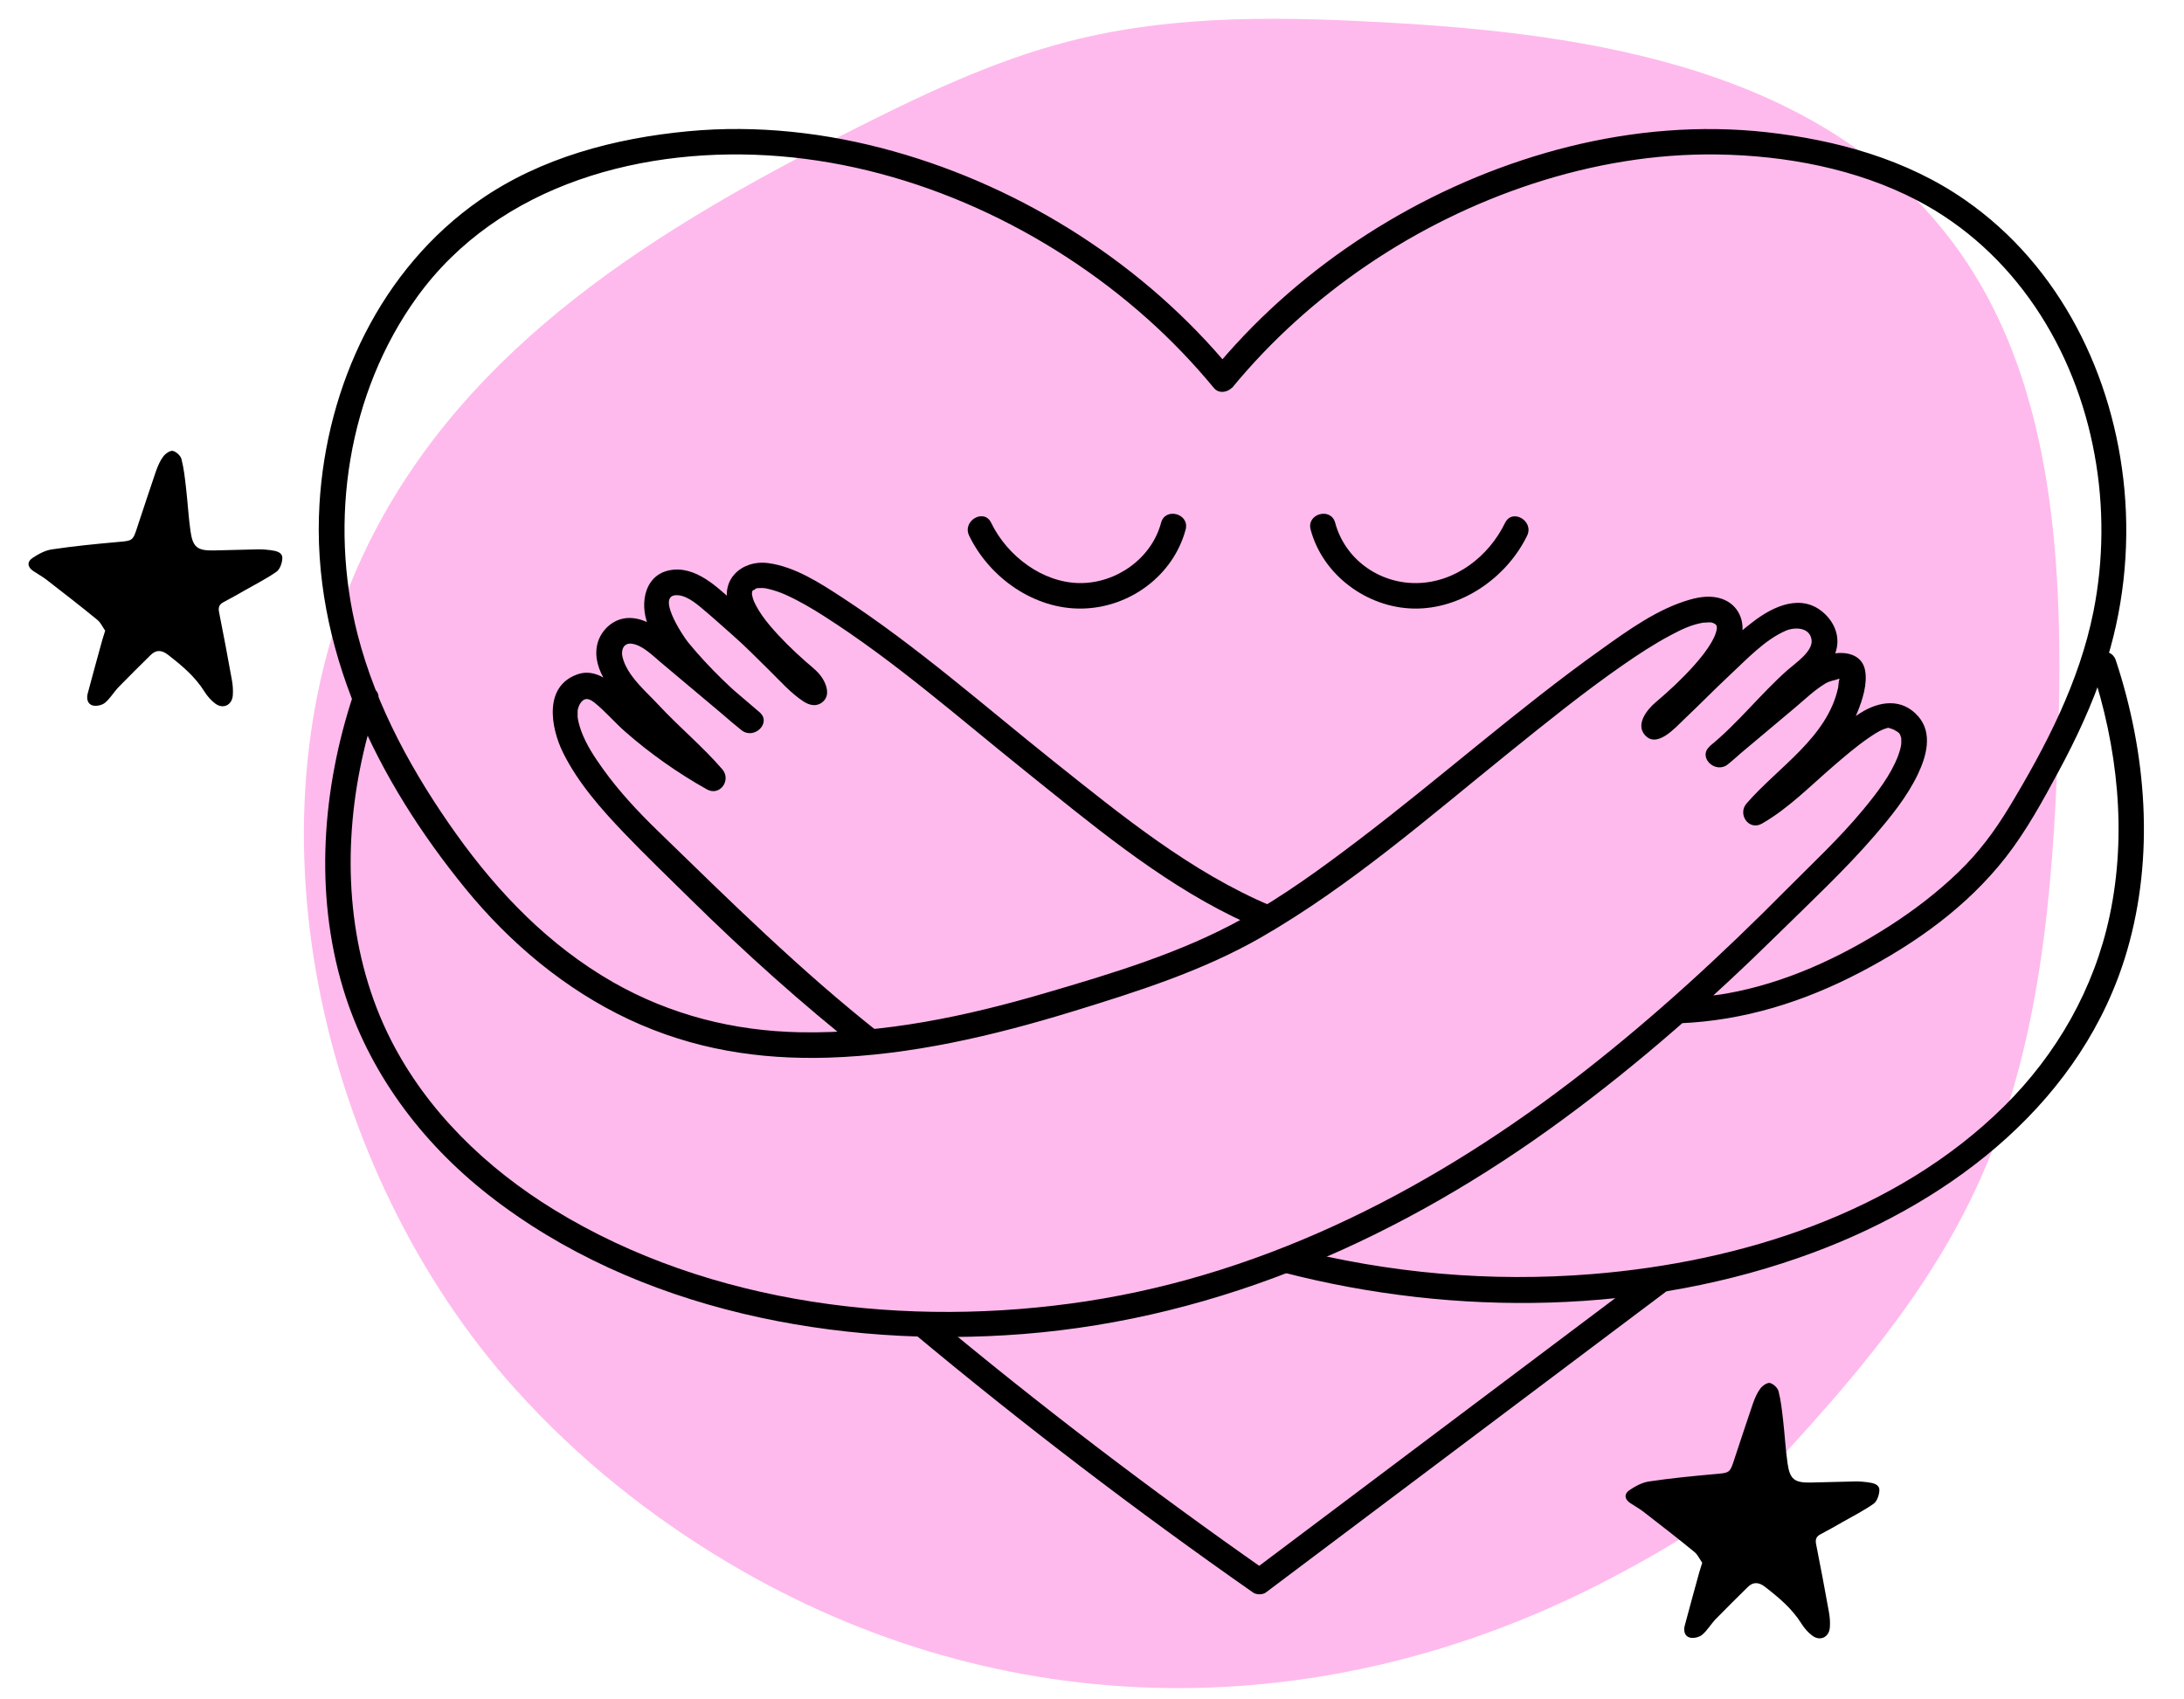
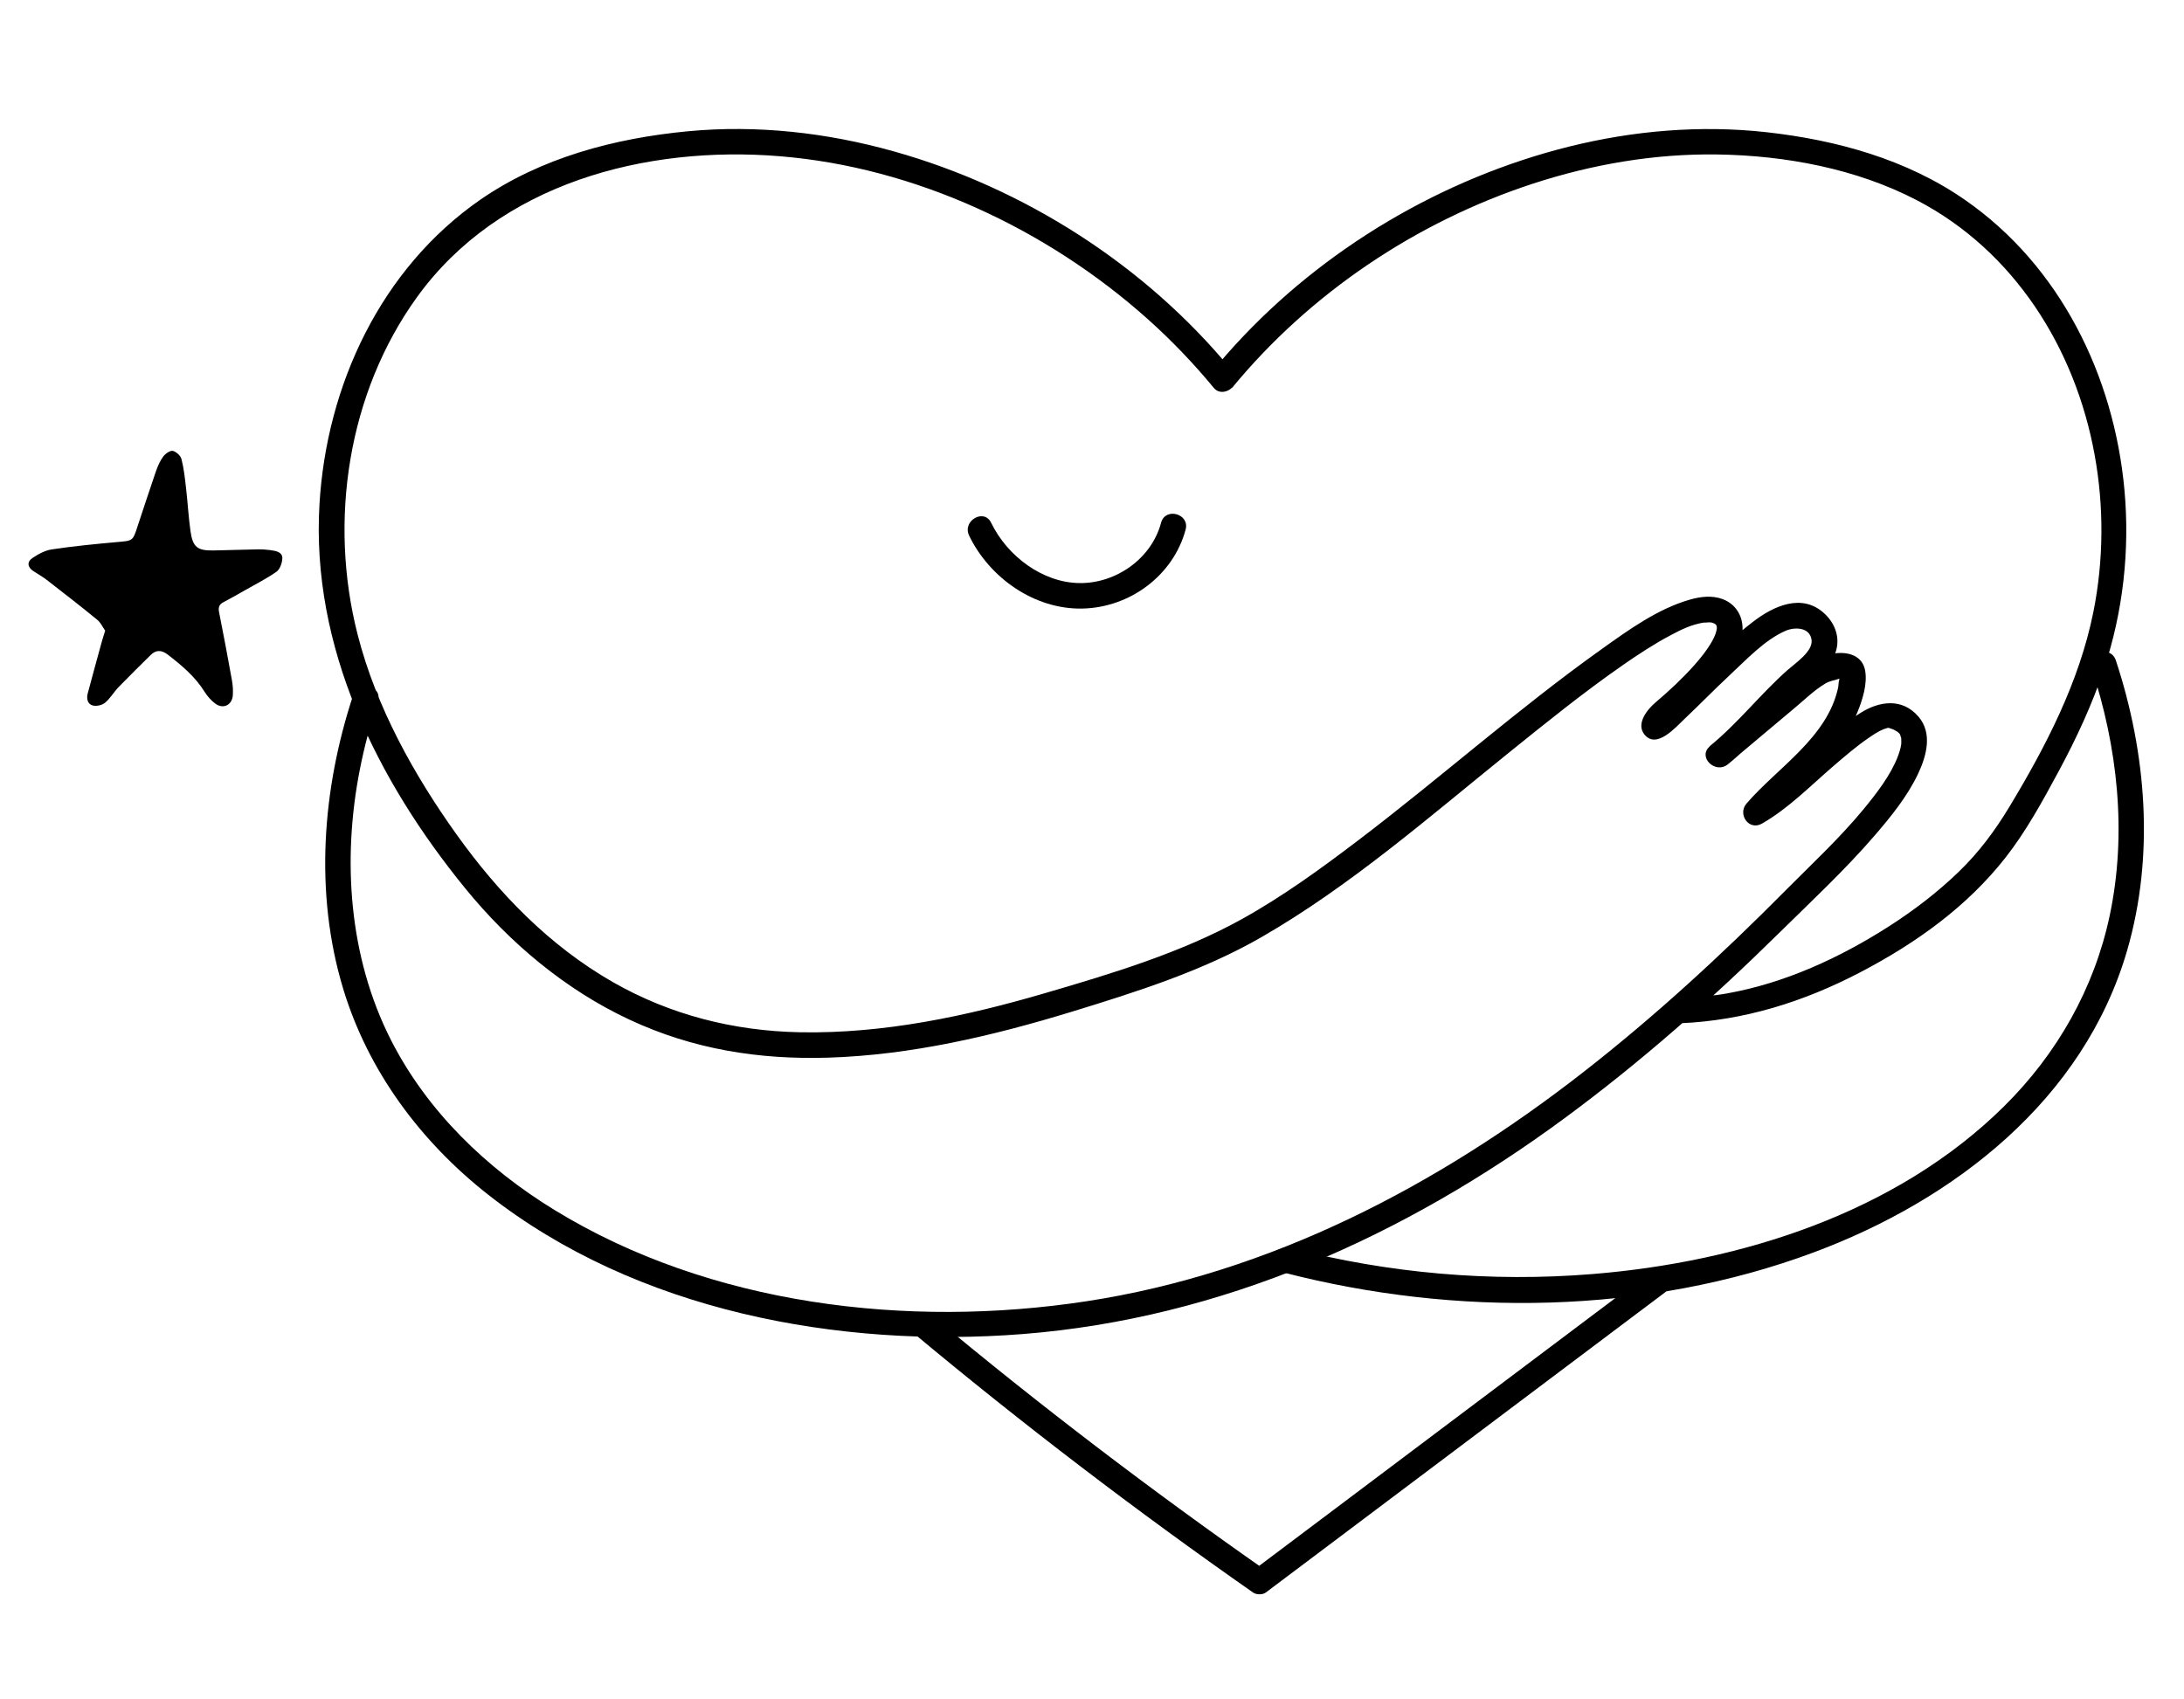
<svg xmlns="http://www.w3.org/2000/svg" id="Layer_1" viewBox="0 0 257.04 200">
  <defs>
    <style> .st0 { fill: #febaed; } </style>
  </defs>
-   <path class="st0" d="M208.11,173.18c9.56-10.31,19.05-21.14,24.98-34.45,6.95-15.59,8.52-33.43,9.11-50.83.66-19.36-.1-40.08-10-55.9-14.37-22.95-42.49-27.78-67.46-29.26-13.01-.77-26.21-1.15-38.92,2.12-9.12,2.34-17.78,6.52-26.31,10.85-21.84,11.09-44.46,24.7-56.12,48.24-15.75,31.81-5.69,74.09,17.29,99.59,7.39,8.2,15.81,14.9,24.91,20.33,32.52,19.39,70.46,19.46,103.86,1.97,7.81-4.09,14.77-8.48,18.66-12.67h0Z" />
-   <path d="M219.87,174.47c-.5-.06-1.01-.11-1.53-.1-1.75.03-3.5.1-5.26.13-1.9.03-2.43-.39-2.7-2.27-.24-1.7-.33-3.43-.53-5.14-.13-1.12-.25-2.26-.53-3.34-.1-.4-.62-.88-1.02-.97-.33-.06-.88.33-1.13.67-.38.5-.64,1.13-.86,1.74-.74,2.16-1.45,4.34-2.17,6.5-.55,1.71-.55,1.66-2.38,1.82-2.56.23-5.12.48-7.66.86-.81.11-1.6.54-2.29,1-.71.47-.62,1.1.08,1.56.52.35,1.06.64,1.55,1.02,2,1.55,4.02,3.11,5.99,4.73.4.33.63.88.91,1.26-.15.49-.26.81-.35,1.13-.58,2.09-1.15,4.19-1.71,6.28-.16.62,0,1.25.61,1.4.43.11,1.1-.04,1.44-.33.62-.52,1.03-1.26,1.6-1.85,1.24-1.27,2.5-2.52,3.77-3.77.64-.63,1.29-.59,2.02-.03,1.64,1.27,3.21,2.58,4.32,4.37.33.52.76,1.01,1.24,1.37.92.71,1.98.21,2.08-.93.05-.62,0-1.25-.11-1.85-.48-2.67-.98-5.33-1.51-7.99-.11-.57.04-.91.54-1.16.84-.44,1.68-.92,2.52-1.4,1.25-.72,2.55-1.36,3.72-2.19.4-.29.66-1.05.67-1.6,0-.66-.68-.83-1.26-.9h-.03l-.03-.02Z" />
  <path d="M151.03,149.77c20.27,5.25,42.72,4.99,62.46-2.37,16.54-6.17,31.74-17.96,36.85-35.5,3.25-11.15,2.29-23.23-1.32-34.17-.6-1.82-3.5-1.04-2.89.8,3.1,9.36,4.22,19.52,2.17,29.22-1.82,8.61-6.21,16.31-12.45,22.48-12.71,12.56-30.97,18.31-48.43,19.73-11.94.97-23.98-.08-35.58-3.08-1.87-.48-2.67,2.41-.8,2.89h0Z" />
-   <path d="M149.64,106.64c-9.47-3.97-17.66-10.68-25.63-17.03-8.19-6.54-16.14-13.57-24.93-19.31-2.59-1.69-5.53-3.6-8.66-4.02s-5.8,1.99-4.58,5.3c1.35,3.67,4.79,6.66,7.7,9.12.17.14.35.28.52.43.28.26-.06-.15.13.16.09.14.15.33.25.46.13.16-.06-.13-.05-.12v.04c.27.83.94.33,2.02-1.51-.05-.14-.49-.34-.4-.27-1.59-1.29-3.02-2.81-4.48-4.24s-3.05-2.87-4.61-4.28c-2.02-1.81-4.6-4.55-7.58-4.32-3.43.26-4.15,3.9-3.05,6.57,1.3,3.17,3.92,5.81,6.32,8.19,1.47,1.46,3.03,2.83,4.65,4.13,1.48,1.19,3.61-.87,2.12-2.12-3.7-3.11-7.3-6.42-11.16-9.33-1.35-1.01-3.01-1.99-4.76-1.7-1.55.26-2.83,1.56-3.17,3.08-.7,3.06,2.07,5.97,3.96,8.01,2.79,3.01,5.96,5.68,8.64,8.79l1.82-2.36c-3.26-1.83-6.33-3.97-9.13-6.44-1.97-1.74-4.56-5.6-7.64-4.49-4,1.43-3.11,6.31-1.67,9.22,1.75,3.53,4.48,6.63,7.19,9.46,2.53,2.64,5.18,5.19,7.78,7.75,6.41,6.31,13.1,12.33,20.16,17.91,1.5,1.18,3.64-.93,2.12-2.12-9.3-7.34-17.65-15.59-26.13-23.83-2.31-2.24-4.53-4.62-6.41-7.24-.98-1.37-1.96-2.83-2.55-4.42-.21-.56-.42-1.32-.45-1.75-.01-.19.02-.83,0-.73.06-.32.15-.54.21-.66.39-.73.91-.96,1.75-.29,1.3,1.04,2.41,2.37,3.67,3.47,2.95,2.58,6.16,4.84,9.58,6.76,1.53.86,2.91-1.09,1.82-2.36-2.31-2.68-5.05-4.94-7.46-7.53-1.49-1.61-3.76-3.47-4.29-5.7-.19-.81.13-1.69,1.11-1.55,1.25.17,2.46,1.41,3.38,2.18,3.17,2.66,6.34,5.33,9.51,7.99l2.12-2.12c-3.06-2.45-5.91-5.19-8.4-8.22-.62-.76-4-5.86-1.1-5.53,1.2.14,2.37,1.23,3.25,1.97,1.03.87,2.03,1.79,3.05,2.68,1.5,1.31,2.9,2.75,4.32,4.14,1.28,1.25,2.57,2.74,4.09,3.72.67.43,1.48.63,2.17.09.83-.65.65-1.64.24-2.47-.53-1.05-1.35-1.6-2.21-2.36-1.49-1.32-2.92-2.71-4.2-4.23-.62-.74-1.19-1.52-1.64-2.38-.17-.32-.29-.59-.38-.95s-.08-.43-.05-.59c.03-.18-.03-.07.23-.33-.36.35.48-.19,0-.02.12-.05.63-.17.42-.13-.18.03.4,0,.55,0,.11,0,.22.02.33.03.02,0-.21-.05.12.02.27.06.54.12.8.2.68.2,1.15.39,1.65.62,1.53.7,2.98,1.56,4.39,2.46,8.33,5.32,15.84,11.95,23.53,18.12,7.72,6.19,15.61,12.83,24.54,17.21,1.23.6,2.49,1.13,3.75,1.66.75.32,1.64-.34,1.85-1.05.25-.86-.3-1.53-1.05-1.85h.01Z" />
  <path d="M197.75,120.44c7.52-.32,14.53-2.52,21.19-6s12.59-7.77,17.07-13.47c2.45-3.12,4.4-6.7,6.28-10.19,2.08-3.85,3.93-7.84,5.32-11.99,2.26-6.77,3.07-14.03,2.42-21.14-1.23-13.4-7.55-26.33-18.75-34.11-6.88-4.79-15.13-7.06-23.38-7.98-7.76-.86-15.64-.19-23.21,1.69-14.91,3.71-28.93,12.01-39.31,23.34-.59.64-1.17,1.3-1.73,1.96-.48.56-1.29,1.26-1.27,2.06l2.56-1.06c-10.14-12.33-24.42-21.44-39.77-25.74-7.83-2.2-16.09-3.13-24.2-2.36-8.62.82-17.3,3.1-24.49,8.09-11.67,8.12-18.05,21.82-18.88,35.8-1,16.82,6.76,32.48,17.17,45.24,5.23,6.41,11.76,11.9,19.28,15.42s15.28,4.73,23.39,4.49c9.78-.3,19.39-2.56,28.71-5.41,7.57-2.32,15.39-4.79,22.29-8.76,10.49-6.04,19.78-14.18,29.17-21.75,4.38-3.53,8.77-7.08,13.39-10.29,1.79-1.24,3.62-2.45,5.54-3.47,1.38-.73,2.49-1.3,4.08-1.55-.35.06.36,0,.52-.01.11,0,.23.01.35.02-.37-.04-.06-.02.1.05.2.08.42.17.45.41.03.2.04.22-.05.59-.12.45-.3.81-.53,1.22-.57,1-1.29,1.89-2.05,2.75-1.4,1.57-2.95,3.02-4.56,4.38-.98.83-2.32,2.49-1.33,3.76,1.41,1.8,3.68-.81,4.69-1.77,1.81-1.71,3.55-3.5,5.37-5.2,1.96-1.82,4.1-4.14,6.58-5.22,1.04-.45,2.86-.45,3.05,1.1.16,1.34-1.93,2.73-2.79,3.49-3.23,2.85-5.87,6.3-9.23,9.02l2.12,2.12c2.66-2.24,5.32-4.47,7.99-6.71,1.14-.96,2.25-2.04,3.53-2.81.61-.36,1.18-.38,1.79-.62.36.08.39.04.09-.12-.24-.26-.32-.18-.23.26-.11.28-.09.68-.15.98-1.28,5.88-7.08,9.35-10.78,13.63-1.08,1.25.27,3.24,1.82,2.36,3.08-1.76,5.69-4.43,8.36-6.73,1.35-1.16,2.7-2.33,4.17-3.34.56-.38,1.15-.79,1.78-1.04,0,0,.31-.11.43-.14.46-.1-.17,0,.09-.02.38-.03-.09-.04.11.01.13.03.6.21.53.18.09.04.62.37.43.24.36.25.36.36.43.61.11.34.04.03.06.24.02.23,0,.46,0,.69.03-.27-.05.25-.07.34-.08.32-.17.64-.29.95-.83,2.25-2.55,4.47-4.12,6.37-2.78,3.36-5.97,6.32-9.04,9.41-7.54,7.61-15.43,14.88-23.88,21.47-17.14,13.37-36.82,23.67-58.49,26.98-20.99,3.21-44.3.49-62.64-10.76-7.98-4.89-14.94-11.58-19.22-19.99-4.96-9.76-5.75-21.21-3.66-31.84.53-2.71,1.25-5.38,2.12-8,.61-1.84-2.29-2.62-2.89-.8-3.66,11.07-4.6,23.32-1.2,34.58,2.93,9.72,9.15,18.05,17.09,24.28,17.45,13.69,41.21,18.09,62.91,16.39,23.39-1.84,44.9-11.53,63.64-25.32,9.02-6.63,17.42-14.06,25.39-21.91,3.78-3.72,7.73-7.4,11.2-11.42,1.92-2.23,3.86-4.61,5.13-7.29.99-2.09,1.73-4.77.05-6.73-1.93-2.24-4.63-1.84-6.87-.41-3.31,2.11-6.15,4.95-9.13,7.49-1.23,1.05-2.48,2.11-3.89,2.91l1.82,2.36c2.56-2.96,5.73-5.33,8.17-8.4,1.1-1.37,2.04-2.84,2.71-4.46.6-1.46,1.21-3.38.9-4.97-.34-1.74-2.05-2.19-3.61-1.96-1.73.25-3.14,1.3-4.46,2.37-3.44,2.8-6.8,5.71-10.19,8.56-1.49,1.25.64,3.32,2.12,2.12,3.44-2.78,6.16-6.31,9.48-9.23,1.23-1.09,2.56-2.25,3.15-3.83.64-1.71.05-3.45-1.25-4.67-2.65-2.48-6.03-.9-8.47.99-2.02,1.56-3.93,3.31-5.77,5.09s-3.44,3.44-5.25,5.06c-.17.15-.34.31-.52.45s-.21.19-.17.15c-.04.06-.28.13-.28.19,0-.02,1.74,1.58,1.93,1.58.08,0-.11.14-.02.05.11-.11.17-.32.25-.46.29-.48-.1.06,0-.07.13-.14.31-.25.45-.37,1.54-1.29,3.01-2.66,4.37-4.14,1.5-1.63,3.22-3.59,3.72-5.81.42-1.9-.41-3.76-2.28-4.44-1.22-.44-2.57-.28-3.79.07-3.81,1.08-7.28,3.6-10.46,5.87-9.83,7.01-18.87,15.07-28.47,22.37-4.43,3.37-8.97,6.68-13.84,9.38-7.13,3.95-15.24,6.39-23.03,8.67-9.4,2.76-19.1,4.82-28.94,4.64-7.8-.15-15.26-2.03-22.05-5.91-7.47-4.28-13.45-10.46-18.42-17.42s-9.43-14.94-11.61-23.48c-3.43-13.39-1.16-28.43,6.99-39.72,9.68-13.41,26.89-17.88,42.74-16.58s31.37,8.55,43.22,19.13c2.81,2.51,5.43,5.24,7.83,8.15.84,1.02,2.59.17,2.56-1.06h0c-.15.35-.29.71-.44,1.06,9.16-11.15,21.71-19.57,35.41-24.05,7.01-2.29,14.35-3.55,21.73-3.44,8,.12,16.34,1.67,23.48,5.39,11.45,5.97,18.64,17.44,20.91,29.96,1.11,6.07,1.07,12.42-.14,18.47-1.66,8.27-5.58,15.82-9.9,22.98-1.7,2.81-3.56,5.32-5.93,7.61-2.5,2.42-5.27,4.54-8.2,6.42-5.8,3.72-12.29,6.71-19.11,7.92-1.79.32-3.61.43-5.43.51-1.92.08-1.93,3.08,0,3h-.06Z" />
  <path d="M107.52,156.92c12.88,10.74,26.21,20.91,39.95,30.52.39.28,1.12.29,1.51,0,12.06-9.07,24.13-18.14,36.19-27.21,3.6-2.71,7.2-5.41,10.8-8.12,1.52-1.15.03-3.75-1.51-2.59-12.06,9.07-24.13,18.14-36.19,27.21-3.6,2.71-7.2,5.41-10.8,8.12h1.51c-13.53-9.47-26.66-19.47-39.34-30.05-1.47-1.23-3.61.88-2.12,2.12h0Z" />
  <path d="M114.06,63.05c2.41,4.97,7.68,8.69,13.31,8.58,5.63-.11,10.73-3.92,12.17-9.3.5-1.87-2.4-2.66-2.89-.8-1.12,4.21-5.28,7.15-9.6,7.1s-8.48-3.14-10.4-7.1c-.84-1.74-3.43-.22-2.59,1.51h0Z" />
-   <path d="M177.14,61.53c-1.92,3.97-5.87,7.04-10.4,7.1s-8.48-2.9-9.6-7.1c-.5-1.86-3.39-1.07-2.89.8,1.43,5.37,6.65,9.21,12.17,9.3s10.89-3.6,13.31-8.58c.84-1.73-1.75-3.25-2.59-1.51h0Z" />
  <path d="M31.91,64.76c-.5-.06-1.01-.11-1.53-.1-1.75.03-3.5.1-5.26.13-1.9.03-2.43-.39-2.7-2.27-.24-1.7-.33-3.43-.53-5.14-.13-1.12-.25-2.26-.53-3.34-.1-.4-.62-.88-1.02-.97-.33-.06-.88.33-1.13.67-.38.5-.64,1.13-.86,1.74-.74,2.16-1.45,4.34-2.17,6.5-.55,1.71-.55,1.66-2.38,1.82-2.56.23-5.12.48-7.66.86-.81.11-1.6.54-2.29,1-.71.47-.62,1.1.08,1.56.52.35,1.06.64,1.55,1.02,2,1.55,4.02,3.11,5.99,4.73.4.33.63.88.91,1.26-.15.49-.26.81-.35,1.13-.58,2.09-1.15,4.19-1.71,6.28-.16.62,0,1.25.61,1.4.43.11,1.1-.04,1.44-.33.62-.52,1.03-1.26,1.6-1.85,1.24-1.27,2.5-2.52,3.77-3.77.64-.63,1.29-.59,2.02-.03,1.64,1.27,3.21,2.58,4.32,4.37.33.52.76,1.01,1.24,1.37.92.71,1.98.21,2.08-.93.05-.62,0-1.25-.11-1.85-.48-2.67-.98-5.33-1.51-7.99-.11-.57.04-.91.54-1.16.84-.44,1.68-.92,2.52-1.4,1.25-.72,2.55-1.36,3.72-2.19.4-.29.66-1.05.67-1.6,0-.66-.68-.83-1.26-.9h-.03l-.03-.02Z" />
</svg>